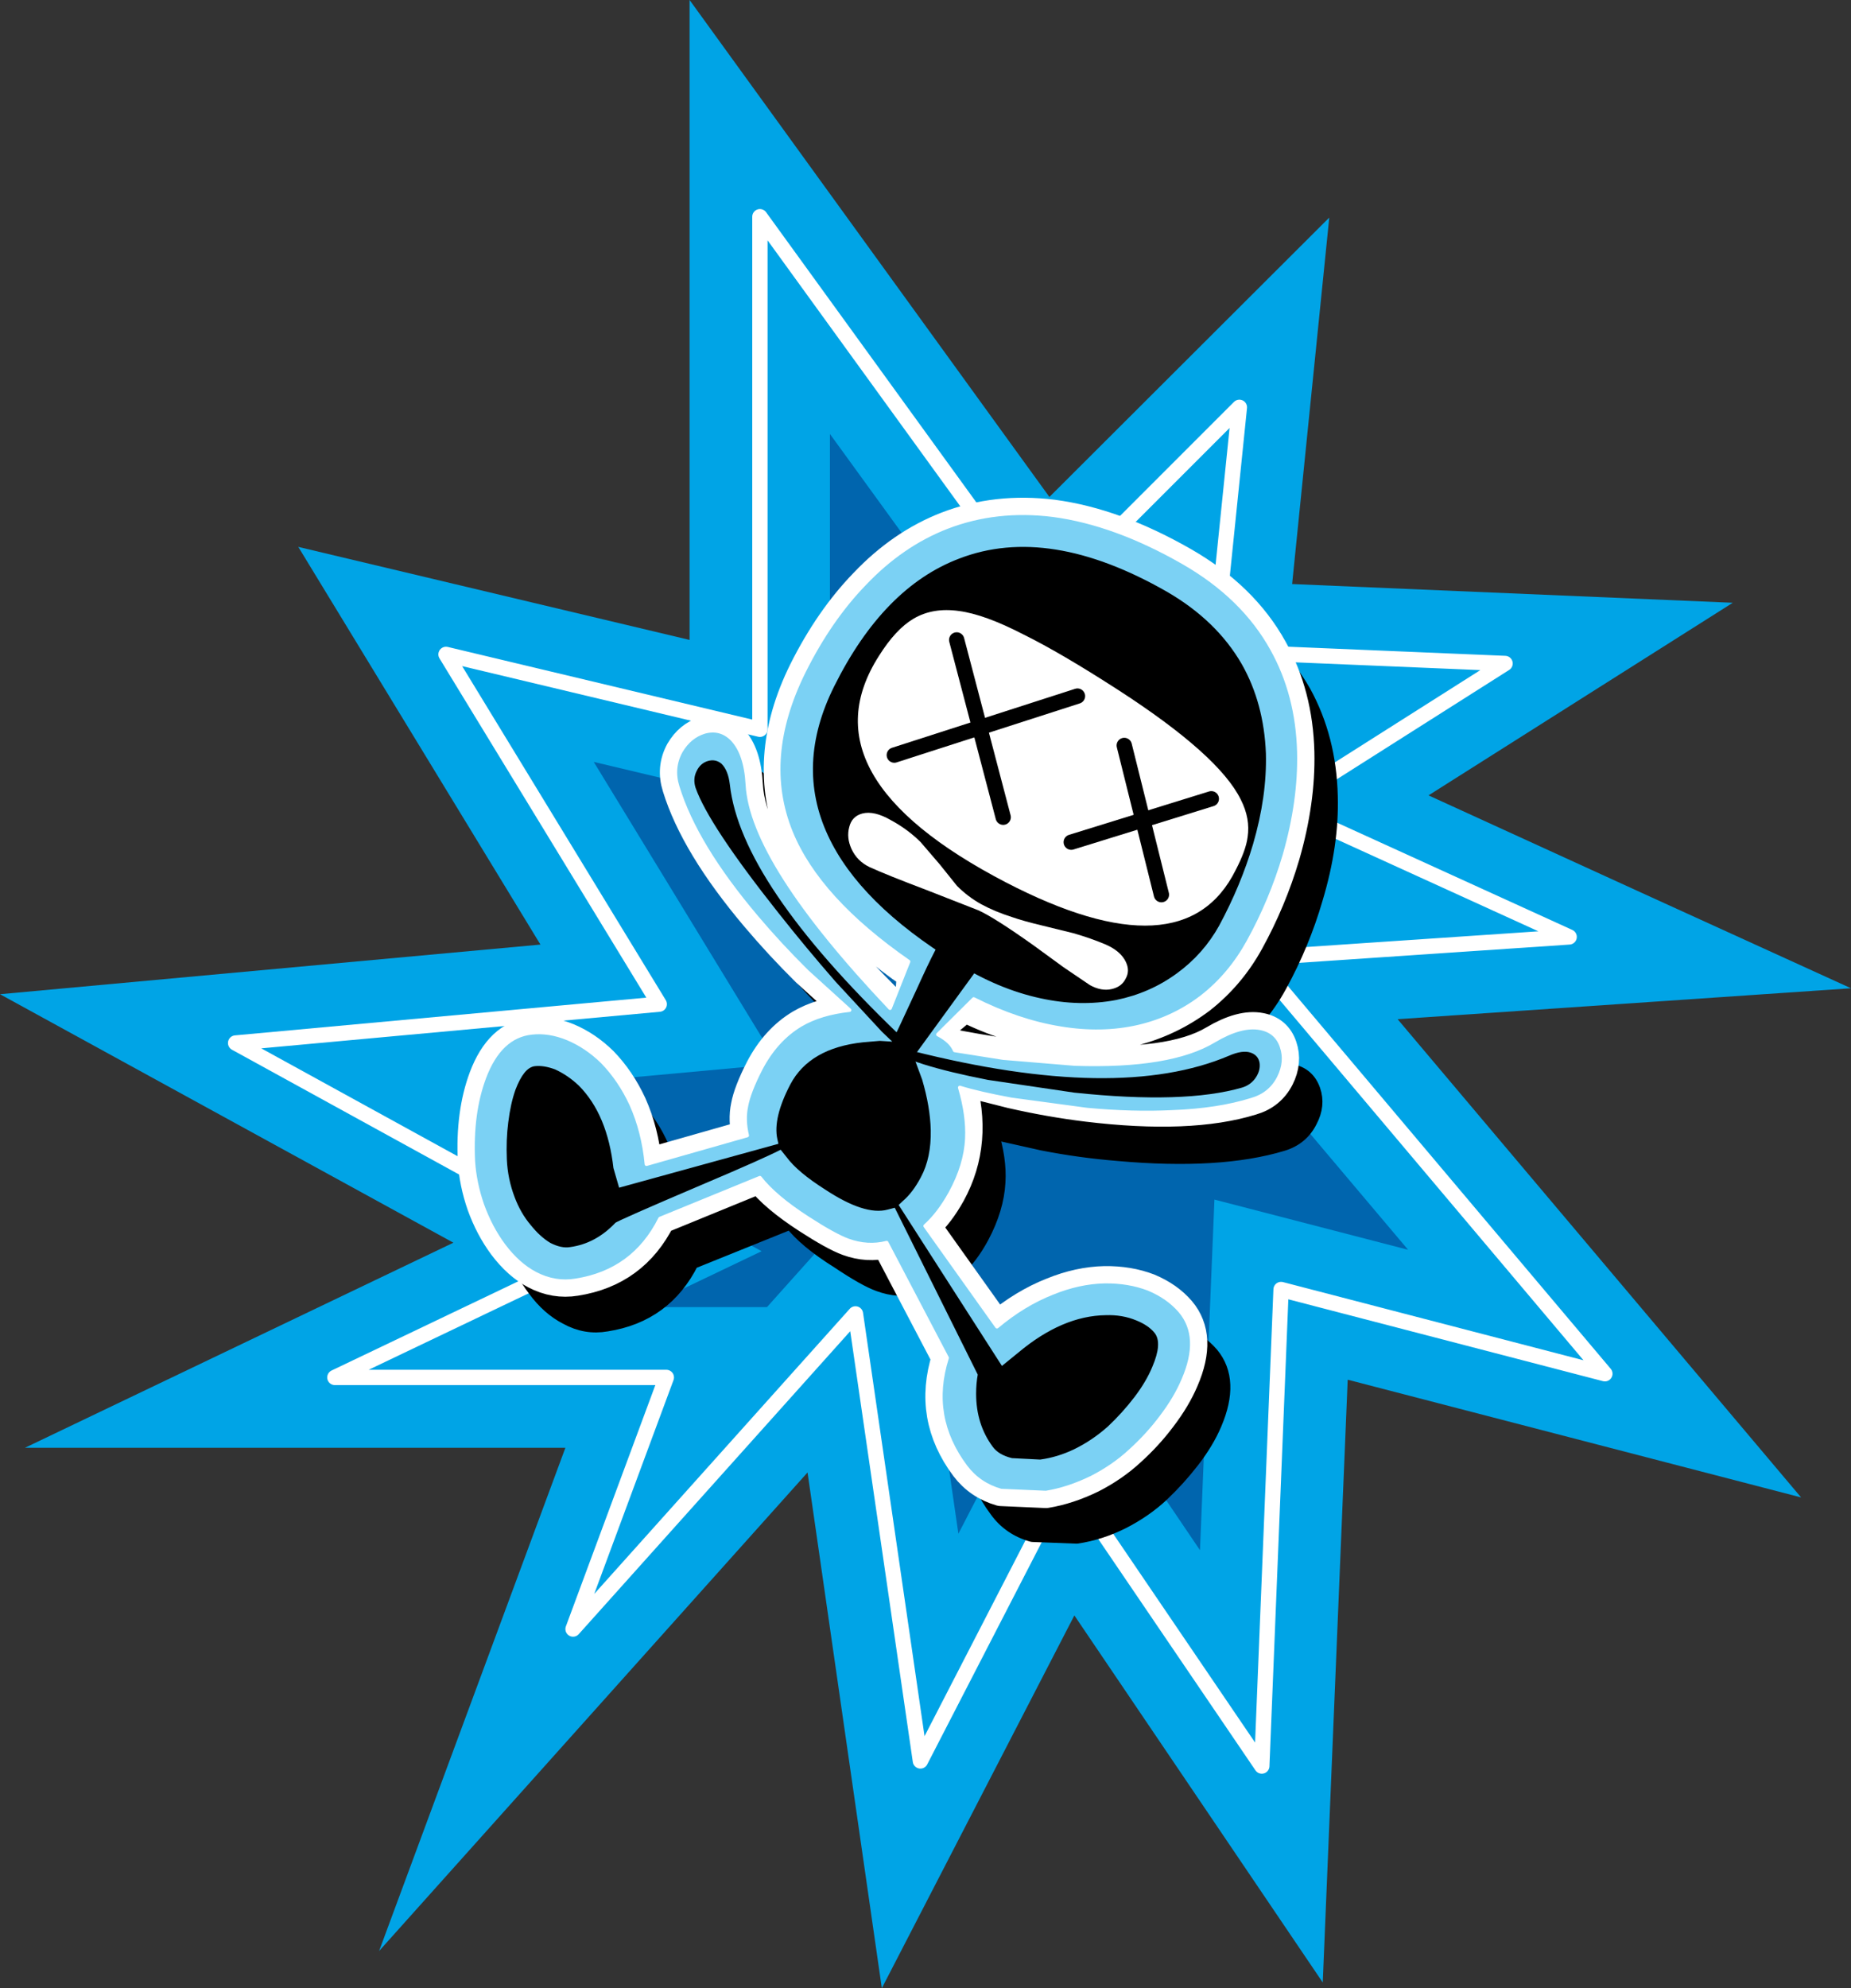
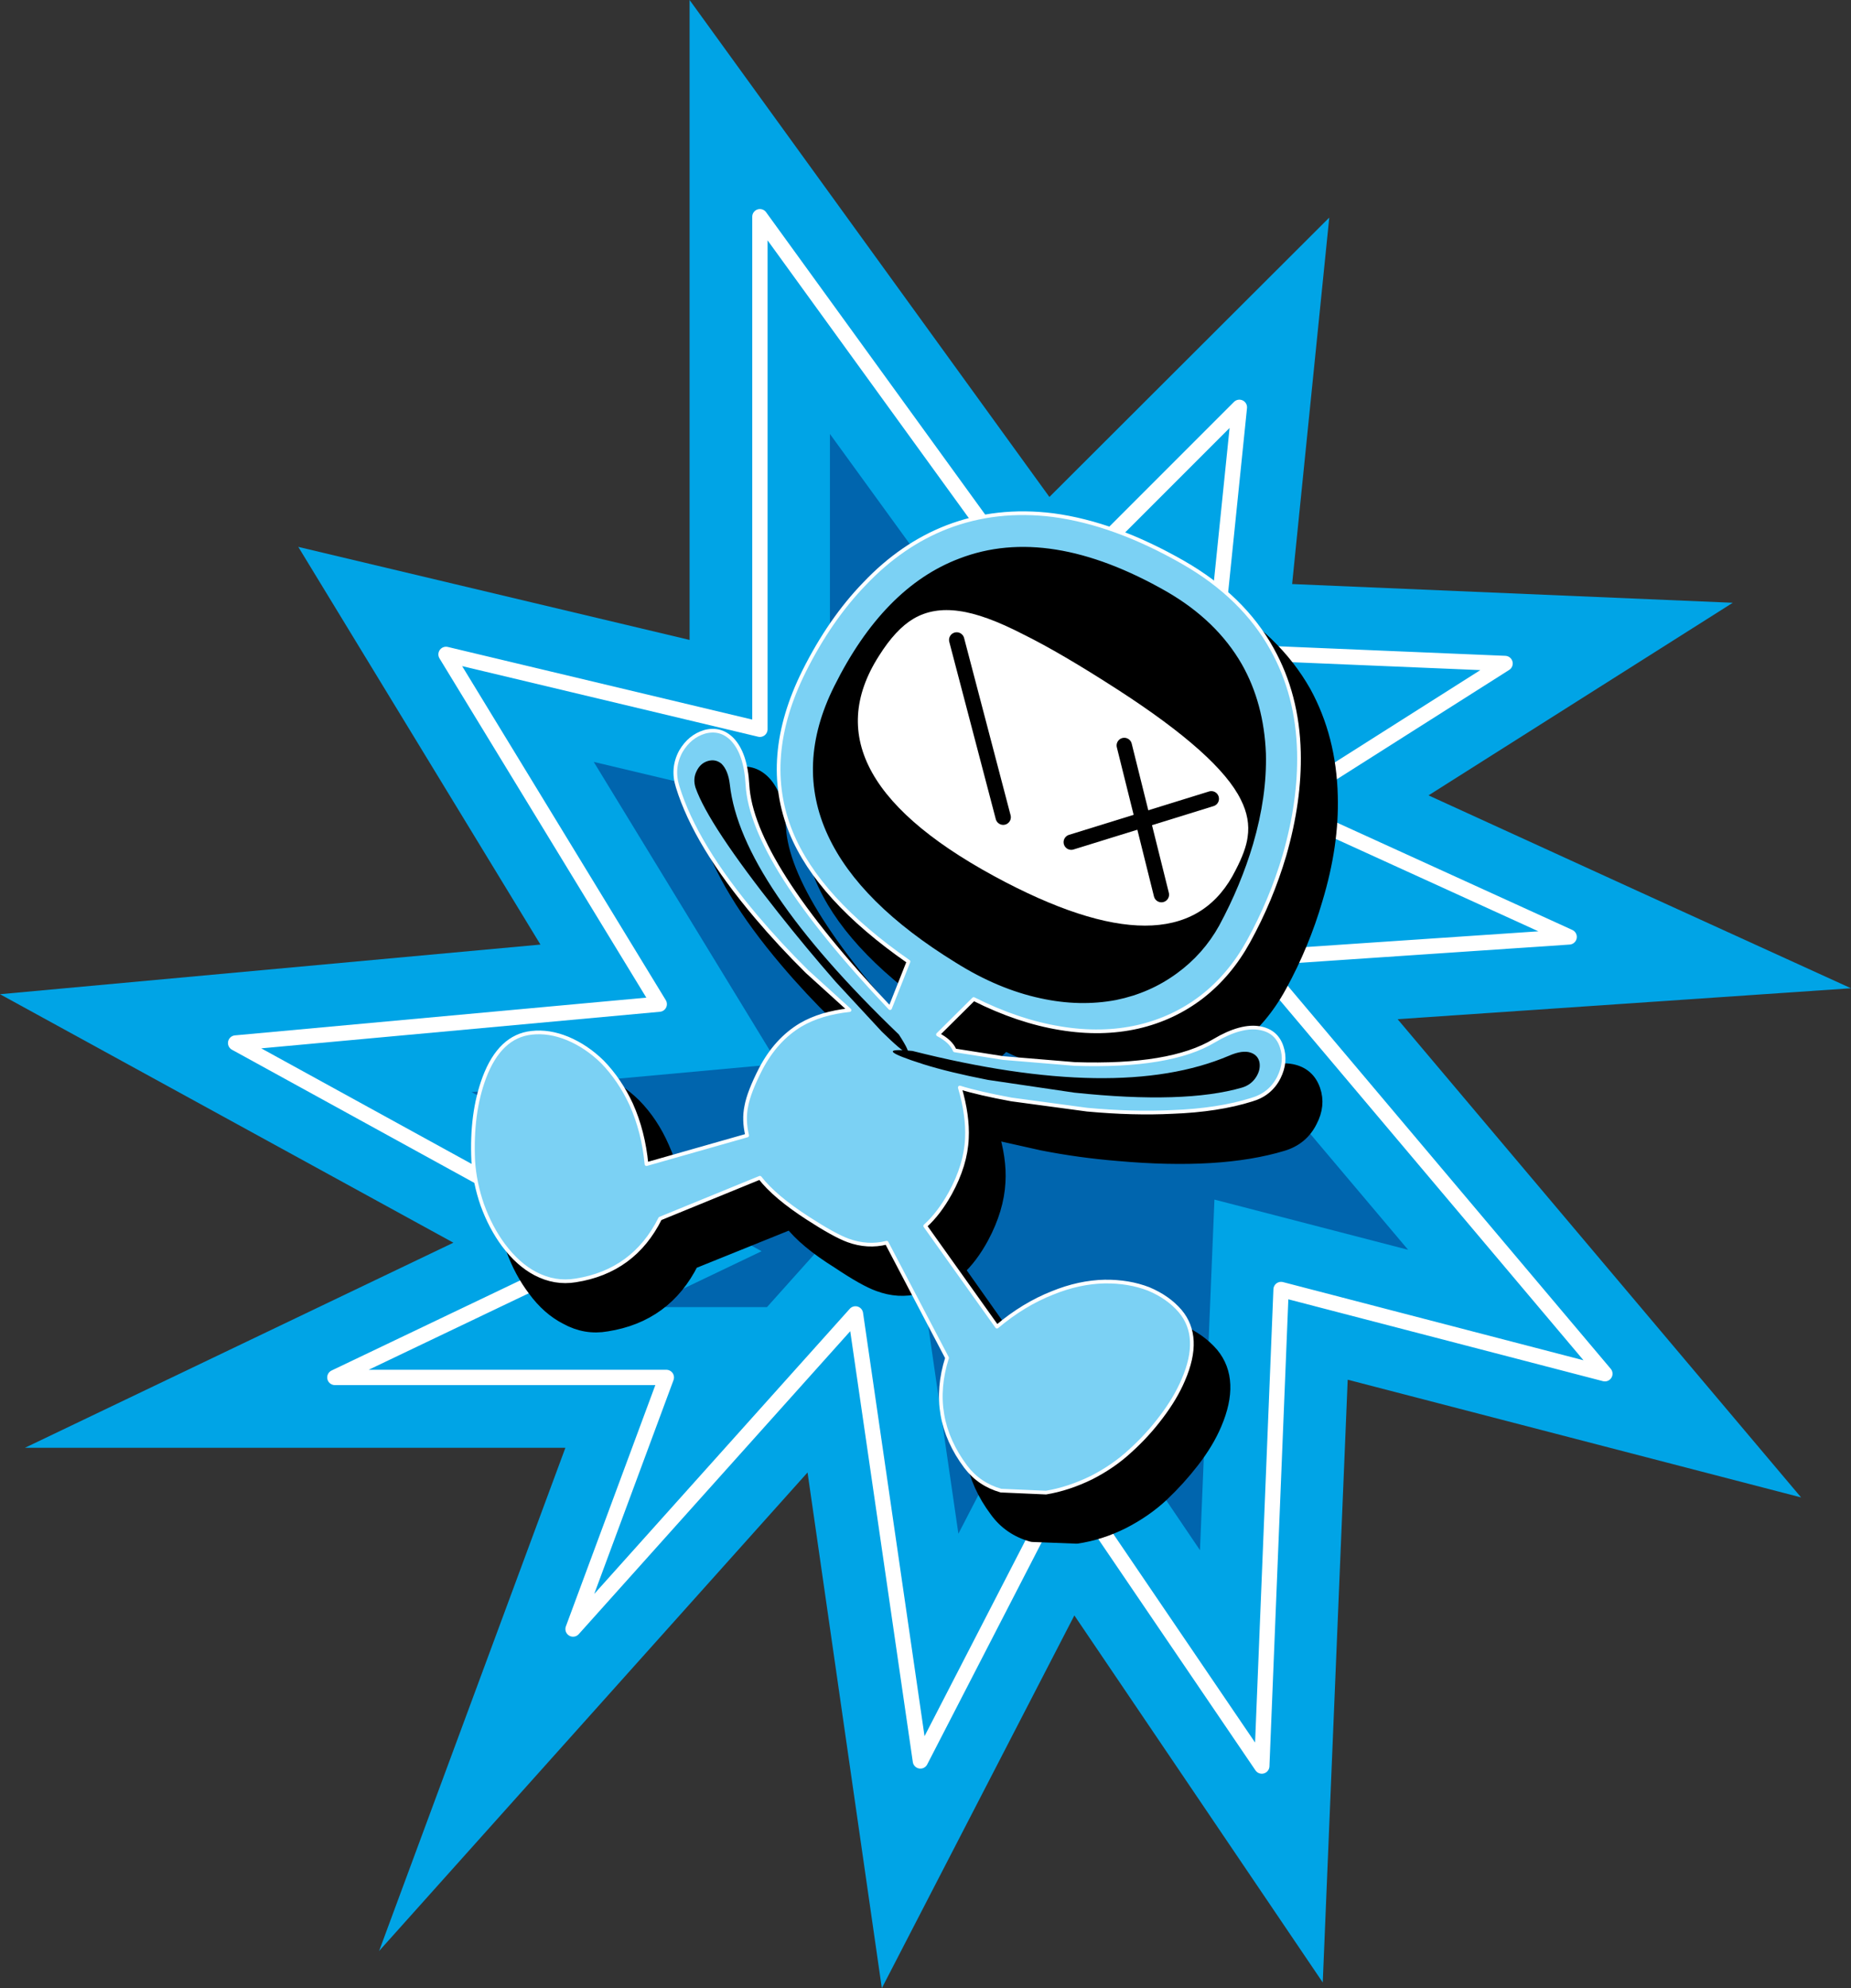
<svg xmlns="http://www.w3.org/2000/svg" height="350.45px" width="326.4px">
  <rect width="100%" height="100%" fill="#333333" stroke="none" />
  <g transform="matrix(1.0, 0.0, 0.0, 1.0, 163.2, 175.2)">
    <path d="M64.65 -72.25 L142.35 -68.95 88.7 -35.0 Q125.95 -17.95 163.2 -1.0 L83.25 4.45 154.4 88.75 74.45 68.0 70.05 174.25 26.25 109.55 -7.7 175.25 -20.8 84.35 -96.35 168.7 -63.5 80.0 -158.8 80.0 -83.25 43.85 -163.2 0.05 -67.9 -8.7 -110.6 -78.8 -41.6 -62.4 -41.6 -175.2 21.85 -87.6 71.2 -136.85 64.65 -72.25" fill="#00a4e6" fill-rule="evenodd" stroke="none" />
    <path d="M20.45 -68.5 L55.35 -103.4 50.95 -60.4 102.2 -58.25 62.7 -33.2 113.5 -10.05 58.0 -6.3 119.8 66.95 62.7 52.1 59.3 136.1 24.8 85.35 -0.9 135.2 -12.35 56.4 -62.15 111.95 -45.7 67.6 -104.15 67.6 -56.1 44.65 -121.65 8.65 -46.95 1.8 -84.55 -59.85 -29.2 -46.65 -29.2 -137.0 20.45 -68.5" fill="#00a4e6" fill-rule="evenodd" stroke="none" />
    <path d="M20.45 -68.5 L55.35 -103.4 50.95 -60.4 102.2 -58.25 62.7 -33.2 113.5 -10.05 58.0 -6.3 119.8 66.95 62.7 52.1 59.3 136.1 24.8 85.35 -0.9 135.2 -12.35 56.4 -62.15 111.95 -45.7 67.6 -104.15 67.6 -56.1 44.65 -121.65 8.65 -46.95 1.8 -84.55 -59.85 -29.2 -46.65 -29.2 -137.0 20.45 -68.5 Z" fill="none" stroke="#ffffff" stroke-linecap="round" stroke-linejoin="round" stroke-width="2.7" />
    <path d="M-16.85 -31.0 L-16.85 -98.7 18.9 -49.45 39.45 -70.1 37.3 -48.55 62.15 -47.55 36.75 -31.45 63.85 -19.05 32.75 -16.9 85.1 45.1 50.95 36.25 48.4 98.05 23.4 61.1 5.8 95.15 -3.9 28.35 -27.95 55.2 -49.5 55.2 -28.9 45.35 -80.05 17.3 -26.0 12.35 -58.5 -40.9 -16.85 -31.0" fill="#0065ae" fill-rule="evenodd" stroke="none" />
    <path d="M50.9 -68.4 Q61.45 -62.3 66.65 -53.15 71.1 -45.05 71.35 -34.9 71.6 -26.35 68.7 -16.75 66.4 -8.85 62.4 -1.55 59.2 4.35 54.15 8.2 49.2 12.0 42.9 13.45 36.5 14.9 29.3 13.7 21.8 12.5 13.95 8.6 L7.65 14.8 Q10.05 15.95 10.65 17.6 L19.25 19.0 31.8 20.0 Q48.75 20.6 56.4 15.95 61.2 13.05 64.5 13.7 67.35 14.25 68.3 17.0 69.2 19.6 67.75 22.35 66.25 25.35 62.95 26.35 51.9 29.7 34.0 28.1 27.2 27.55 20.6 26.25 L11.45 24.2 Q13.0 29.15 12.75 33.15 12.5 37.85 9.85 42.8 7.9 46.4 5.5 48.55 L18.05 66.3 Q22.8 62.4 27.85 60.4 32.6 58.45 37.05 58.4 41.3 58.3 44.9 59.65 48.25 61.1 50.4 63.6 54.15 68.15 50.9 75.75 49.55 78.95 46.95 82.3 44.55 85.4 41.6 88.2 38.65 90.95 34.75 92.95 30.75 94.95 26.65 95.55 L18.85 95.25 Q14.9 94.15 12.6 90.95 6.05 82.2 9.3 71.8 L-1.4 51.5 Q-4.7 52.4 -8.2 51.1 -10.6 50.25 -15.3 47.1 -21.15 43.45 -23.7 40.1 L-41.3 47.2 Q-45.95 56.55 -56.25 58.15 -59.9 58.8 -63.25 56.95 -66.4 55.35 -68.85 52.0 -71.2 48.9 -72.65 44.9 -74.05 40.95 -74.25 37.15 -74.7 28.75 -72.3 22.4 -69.6 15.15 -64.0 14.5 -60.9 14.2 -57.7 15.55 -54.3 16.9 -51.45 19.7 -48.4 22.8 -46.5 27.15 -44.35 31.95 -43.7 37.7 L-26.0 32.65 Q-26.65 29.85 -26.2 27.45 -25.7 24.9 -23.55 20.9 -20.8 15.7 -16.5 13.15 -13.0 11.0 -7.95 10.5 L-15.4 3.7 Q-20.2 -1.0 -24.35 -5.9 -35.15 -18.6 -38.25 -28.85 -39.2 -32.2 -37.6 -35.05 -36.15 -37.8 -33.45 -38.5 -30.65 -39.3 -28.6 -37.2 -26.25 -34.75 -25.95 -29.25 -25.2 -15.55 -0.85 10.2 L2.45 1.95 Q-13.45 -9.1 -18.25 -20.75 -23.55 -33.85 -15.85 -49.2 -11.3 -58.35 -5.3 -64.65 1.3 -71.5 9.3 -74.65 18.05 -78.0 28.0 -76.7 38.9 -75.25 50.9 -68.4" fill="#000000" fill-rule="evenodd" stroke="none" />
    <path d="M50.9 -68.4 Q61.45 -62.3 66.65 -53.15 71.1 -45.05 71.35 -34.9 71.6 -26.35 68.7 -16.75 66.4 -8.85 62.4 -1.55 59.2 4.35 54.15 8.2 49.2 12.0 42.9 13.45 36.5 14.9 29.3 13.7 21.8 12.5 13.95 8.6 L7.65 14.8 Q10.05 15.95 10.65 17.6 L19.25 19.0 31.8 20.0 Q48.75 20.6 56.4 15.95 61.2 13.05 64.5 13.7 67.35 14.25 68.3 17.0 69.2 19.6 67.75 22.35 66.25 25.35 62.95 26.35 51.9 29.7 34.0 28.1 27.2 27.55 20.6 26.25 L11.45 24.2 Q13.0 29.15 12.75 33.15 12.5 37.85 9.85 42.8 7.9 46.4 5.5 48.55 L18.05 66.3 Q22.8 62.4 27.85 60.4 32.6 58.45 37.05 58.4 41.3 58.3 44.9 59.65 48.25 61.1 50.4 63.6 54.15 68.15 50.9 75.75 49.55 78.95 46.95 82.3 44.55 85.4 41.6 88.2 38.65 90.95 34.75 92.95 30.75 94.95 26.65 95.55 L18.85 95.25 Q14.9 94.15 12.6 90.95 6.05 82.2 9.3 71.8 L-1.4 51.5 Q-4.7 52.4 -8.2 51.1 -10.6 50.25 -15.3 47.1 -21.15 43.45 -23.7 40.1 L-41.3 47.2 Q-45.95 56.55 -56.25 58.15 -59.9 58.8 -63.25 56.95 -66.4 55.35 -68.85 52.0 -71.2 48.9 -72.65 44.9 -74.05 40.95 -74.25 37.15 -74.7 28.75 -72.3 22.4 -69.6 15.15 -64.0 14.5 -60.9 14.2 -57.7 15.55 -54.3 16.9 -51.45 19.7 -48.4 22.8 -46.5 27.15 -44.35 31.95 -43.7 37.7 L-26.0 32.65 Q-26.65 29.85 -26.2 27.45 -25.7 24.9 -23.55 20.9 -20.8 15.7 -16.5 13.15 -13.0 11.0 -7.95 10.5 L-15.4 3.7 Q-20.2 -1.0 -24.35 -5.9 -35.15 -18.6 -38.25 -28.85 -39.2 -32.2 -37.6 -35.05 -36.15 -37.8 -33.45 -38.5 -30.65 -39.3 -28.6 -37.2 -26.25 -34.75 -25.95 -29.25 -25.2 -15.55 -0.85 10.2 L2.45 1.95 Q-13.45 -9.1 -18.25 -20.75 -23.55 -33.85 -15.85 -49.2 -11.3 -58.35 -5.3 -64.65 1.3 -71.5 9.3 -74.65 18.05 -78.0 28.0 -76.7 38.9 -75.25 50.9 -68.4 Z" fill="none" stroke="#000000" stroke-linecap="round" stroke-linejoin="round" stroke-width="2.7" />
-     <path d="M45.45 -76.05 Q56.0 -70.0 61.1 -60.8 65.6 -52.75 65.85 -42.6 66.05 -34.0 63.3 -24.45 60.95 -16.5 56.95 -9.25 53.7 -3.35 48.5 0.75 43.2 4.75 36.65 6.45 29.95 8.1 22.5 7.15 14.65 6.1 6.9 2.2 L2.2 6.1 3.3 8.65 Q14.75 11.0 25.4 11.7 43.3 12.8 50.9 8.25 55.7 5.4 59.05 6.05 61.9 6.6 62.8 9.3 63.7 11.95 62.3 14.75 60.8 17.7 57.5 18.65 46.65 22.0 28.5 19.8 21.95 19.0 15.15 17.45 L6.05 15.15 Q9.3 26.1 4.35 35.15 2.35 38.75 -0.05 40.9 L12.6 58.65 Q17.3 54.7 22.4 52.7 27.05 50.8 31.6 50.7 35.85 50.65 39.35 52.0 42.8 53.45 44.9 55.9 48.75 60.45 45.45 68.05 44.1 71.25 41.55 74.6 39.15 77.8 36.1 80.55 33.2 83.25 29.3 85.25 25.2 87.25 21.25 87.9 L13.3 87.55 Q9.45 86.45 7.1 83.35 0.5 74.55 3.8 64.15 L-6.85 43.85 Q-10.2 44.7 -13.65 43.45 -16.1 42.55 -20.8 39.5 -26.6 35.75 -29.2 32.4 L-46.8 39.6 Q-51.45 48.9 -61.7 50.5 -65.35 51.1 -68.8 49.3 -71.85 47.7 -74.4 44.3 -76.7 41.2 -78.15 37.2 -79.5 33.3 -79.75 29.45 -80.15 21.05 -77.8 14.75 -75.05 7.45 -69.45 6.85 -66.4 6.5 -63.1 7.85 -59.75 9.25 -56.95 12.0 -53.9 15.15 -51.9 19.45 -49.75 24.25 -49.2 30.0 L-31.45 24.95 Q-32.1 22.2 -31.6 19.8 -31.15 17.3 -29.05 13.2 -26.35 8.05 -22.0 5.45 -18.5 3.4 -13.4 2.85 L-20.9 -3.95 Q-25.7 -8.7 -29.8 -13.55 -40.55 -26.25 -43.7 -36.5 -44.75 -39.8 -43.15 -42.75 -41.6 -45.4 -38.95 -46.2 -36.15 -46.95 -34.1 -44.9 -31.7 -42.4 -31.4 -36.9 -31.0 -28.1 -20.25 -14.1 -13.8 -5.7 -5.3 2.5 L-2.75 2.85 -2.35 -3.5 Q-18.2 -14.45 -23.4 -27.3 -29.05 -41.45 -21.4 -56.9 -16.85 -66.0 -10.75 -72.3 -4.2 -79.2 3.8 -82.3 12.5 -85.65 22.5 -84.4 33.4 -82.95 45.45 -76.05 Z" fill="none" stroke="#ffffff" stroke-linecap="round" stroke-linejoin="round" stroke-width="5.45" />
    <path d="M45.45 -76.05 Q56.0 -70.0 61.1 -60.8 65.6 -52.75 65.85 -42.6 66.05 -34.0 63.3 -24.45 60.95 -16.5 56.95 -9.25 53.7 -3.35 48.75 0.5 43.75 4.35 37.45 5.8 31.05 7.25 23.8 6.05 16.35 4.85 8.5 0.9 L2.2 7.15 Q4.5 8.35 5.15 9.95 L13.7 11.3 26.35 12.35 Q43.2 12.9 50.9 8.25 55.7 5.4 59.05 6.05 61.9 6.6 62.8 9.3 63.7 11.95 62.3 14.75 60.8 17.7 57.5 18.65 51.6 20.5 43.55 20.8 36.65 21.15 28.5 20.4 L15.15 18.6 Q9.45 17.55 6.05 16.5 7.5 21.45 7.3 25.45 7.1 30.15 4.35 35.15 2.35 38.75 -0.05 40.9 L12.6 58.65 Q17.3 54.7 22.4 52.7 27.05 50.8 31.6 50.7 35.85 50.65 39.35 52.0 42.8 53.45 44.9 55.9 48.75 60.45 45.45 68.05 44.1 71.25 41.55 74.6 39.15 77.8 36.1 80.55 33.2 83.25 29.3 85.25 25.2 87.25 21.25 87.9 L13.3 87.55 Q9.45 86.45 7.1 83.35 0.5 74.55 3.8 64.15 L-6.85 43.85 Q-10.2 44.7 -13.65 43.45 -16.1 42.55 -20.8 39.5 -26.6 35.75 -29.2 32.4 L-46.8 39.6 Q-51.45 48.9 -61.7 50.5 -65.35 51.1 -68.8 49.3 -71.85 47.7 -74.4 44.3 -76.7 41.2 -78.15 37.2 -79.5 33.3 -79.75 29.45 -80.15 21.05 -77.8 14.75 -75.05 7.45 -69.45 6.85 -66.4 6.5 -63.1 7.85 -59.75 9.25 -56.95 12.0 -53.9 15.15 -51.9 19.45 -49.75 24.25 -49.2 30.0 L-31.45 24.95 Q-32.1 22.2 -31.6 19.8 -31.15 17.3 -29.05 13.2 -26.35 8.05 -22.0 5.45 -18.5 3.4 -13.4 2.85 L-20.9 -3.95 Q-25.7 -8.7 -29.8 -13.55 -40.55 -26.25 -43.7 -36.5 -44.75 -39.8 -43.15 -42.75 -41.6 -45.4 -38.95 -46.2 -36.15 -46.95 -34.1 -44.9 -31.7 -42.4 -31.4 -36.9 -30.65 -23.25 -6.25 2.5 L-3.0 -5.7 Q-18.9 -16.75 -23.7 -28.45 -29.05 -41.55 -21.4 -56.9 -16.85 -66.0 -10.75 -72.3 -4.2 -79.2 3.8 -82.3 12.5 -85.65 22.5 -84.4 33.4 -82.95 45.45 -76.05" fill="#7bd1f4" fill-rule="evenodd" stroke="none" />
    <path d="M45.45 -76.05 Q56.0 -70.0 61.1 -60.8 65.6 -52.75 65.85 -42.6 66.05 -34.0 63.3 -24.45 60.95 -16.5 56.95 -9.25 53.7 -3.35 48.75 0.5 43.75 4.35 37.45 5.8 31.05 7.25 23.8 6.05 16.35 4.85 8.5 0.9 L2.2 7.15 Q4.5 8.35 5.15 9.95 L13.7 11.3 26.35 12.35 Q43.2 12.9 50.9 8.25 55.7 5.4 59.05 6.05 61.9 6.6 62.8 9.3 63.7 11.95 62.3 14.75 60.8 17.7 57.5 18.65 51.6 20.5 43.55 20.8 36.65 21.15 28.5 20.4 L15.15 18.6 Q9.45 17.55 6.05 16.5 7.5 21.45 7.3 25.45 7.1 30.15 4.35 35.15 2.35 38.75 -0.05 40.9 L12.6 58.65 Q17.3 54.7 22.4 52.7 27.05 50.8 31.6 50.7 35.85 50.65 39.35 52.0 42.8 53.45 44.9 55.9 48.75 60.45 45.45 68.05 44.1 71.25 41.55 74.6 39.15 77.8 36.1 80.55 33.2 83.25 29.3 85.25 25.2 87.25 21.25 87.9 L13.3 87.55 Q9.45 86.45 7.1 83.35 0.5 74.55 3.8 64.15 L-6.85 43.85 Q-10.2 44.7 -13.65 43.45 -16.1 42.55 -20.8 39.5 -26.6 35.75 -29.2 32.4 L-46.8 39.6 Q-51.45 48.9 -61.7 50.5 -65.35 51.1 -68.8 49.3 -71.85 47.7 -74.4 44.3 -76.7 41.2 -78.15 37.2 -79.5 33.3 -79.75 29.45 -80.15 21.05 -77.8 14.75 -75.05 7.45 -69.45 6.85 -66.4 6.5 -63.1 7.85 -59.75 9.25 -56.95 12.0 -53.9 15.15 -51.9 19.45 -49.75 24.25 -49.2 30.0 L-31.45 24.95 Q-32.1 22.2 -31.6 19.8 -31.15 17.3 -29.05 13.2 -26.35 8.05 -22.0 5.45 -18.5 3.4 -13.4 2.85 L-20.9 -3.95 Q-25.7 -8.7 -29.8 -13.55 -40.55 -26.25 -43.7 -36.5 -44.75 -39.8 -43.15 -42.75 -41.6 -45.4 -38.95 -46.2 -36.15 -46.95 -34.1 -44.9 -31.7 -42.4 -31.4 -36.9 -30.65 -23.25 -6.25 2.5 L-3.0 -5.7 Q-18.9 -16.75 -23.7 -28.45 -29.05 -41.55 -21.4 -56.9 -16.85 -66.0 -10.75 -72.3 -4.2 -79.2 3.8 -82.3 12.5 -85.65 22.5 -84.4 33.4 -82.95 45.45 -76.05 Z" fill="none" stroke="#ffffff" stroke-linecap="round" stroke-linejoin="round" stroke-width="0.65" />
-     <path d="M-2.45 11.0 L-0.9 15.2 Q0.5 19.95 0.6 24.0 0.7 28.8 -1.1 32.15 -2.5 34.8 -4.2 36.25 L-5.15 37.15 13.4 66.05 16.6 63.45 Q24.25 57.05 31.8 56.95 34.65 56.85 37.05 57.85 39.05 58.65 40.1 59.9 41.45 61.5 39.7 65.6 38.65 68.15 36.6 70.85 34.5 73.6 31.95 76.0 29.2 78.45 26.0 80.0 23.15 81.35 20.2 81.75 L15.3 81.5 Q13.05 80.95 12.1 79.6 9.25 75.75 9.25 70.45 9.25 68.7 9.55 67.05 L-5.25 37.3 -5.4 37.35 -6.75 37.7 Q-10.6 38.75 -17.45 34.25 -22.35 31.15 -24.25 28.55 L-25.45 27.05 Q-28.5 28.65 -39.6 33.35 -54.5 39.7 -54.9 40.1 -58.3 43.7 -62.7 44.3 -64.15 44.55 -66.0 43.6 -67.75 42.55 -69.35 40.55 -71.1 38.5 -72.15 35.7 -73.35 32.55 -73.5 29.15 -73.65 25.75 -73.25 22.65 -72.85 19.4 -72.0 17.0 -70.55 13.2 -68.8 13.05 -67.35 12.9 -65.45 13.6 -63.25 14.6 -61.35 16.4 -56.4 21.4 -55.35 30.75 L-54.25 34.55 -25.55 26.65 -25.8 25.55 Q-26.6 21.95 -23.55 16.1 -20.25 9.85 -11.0 8.85 L-8.05 8.6 -5.7 8.75 -4.3 5.85 -1.3 -0.6 Q2.9 -9.9 3.55 -9.8 L9.3 -5.15 -2.45 11.0 M-5.25 37.3 L-5.15 37.15 -5.8 36.15 -5.25 37.3 -5.8 36.15 -5.15 37.15 -5.25 37.3 M-25.55 26.65 L-24.35 26.35 -25.45 27.05 -25.55 26.65 -25.45 27.05 -24.35 26.35 -25.55 26.65" fill="#000000" fill-rule="evenodd" stroke="none" />
-     <path d="M-2.45 11.0 L-0.9 15.2 Q0.5 19.95 0.6 24.0 0.7 28.8 -1.1 32.15 -2.5 34.8 -4.2 36.25 L-5.15 37.15 13.4 66.05 16.6 63.45 Q24.25 57.05 31.8 56.95 34.65 56.85 37.05 57.85 39.05 58.65 40.1 59.9 41.45 61.5 39.7 65.6 38.65 68.15 36.6 70.85 34.5 73.6 31.95 76.0 29.2 78.45 26.0 80.0 23.15 81.35 20.2 81.75 L15.3 81.5 Q13.05 80.95 12.1 79.6 9.25 75.75 9.25 70.45 9.25 68.7 9.55 67.05 L-5.25 37.3 -5.4 37.35 -6.75 37.7 Q-10.6 38.75 -17.45 34.25 -22.35 31.15 -24.25 28.55 L-25.45 27.05 Q-28.5 28.65 -39.6 33.35 -54.5 39.7 -54.9 40.1 -58.3 43.7 -62.7 44.3 -64.15 44.55 -66.0 43.6 -67.75 42.55 -69.35 40.55 -71.1 38.5 -72.15 35.7 -73.35 32.55 -73.5 29.15 -73.65 25.75 -73.25 22.65 -72.85 19.4 -72.0 17.0 -70.55 13.2 -68.8 13.05 -67.35 12.9 -65.45 13.6 -63.25 14.6 -61.35 16.4 -56.4 21.4 -55.35 30.75 L-54.25 34.55 -25.55 26.65 -25.8 25.55 Q-26.6 21.95 -23.55 16.1 -20.25 9.85 -11.0 8.85 L-8.05 8.6 -5.7 8.75 -4.3 5.85 -1.3 -0.6 Q2.9 -9.9 3.55 -9.8 L9.3 -5.15 -2.45 11.0 M-25.55 26.65 L-25.45 27.05 -24.35 26.35 -25.55 26.65 M-5.25 37.3 L-5.8 36.15 -5.15 37.15 -5.25 37.3" fill="none" stroke="#000000" stroke-linecap="round" stroke-linejoin="round" stroke-width="0.65" />
    <path d="M42.35 -70.65 Q51.1 -65.6 55.5 -57.95 59.35 -51.15 59.7 -42.4 59.9 -34.9 57.45 -26.5 55.3 -19.25 51.5 -12.2 48.75 -7.25 44.15 -3.9 39.45 -0.45 33.55 0.75 27.2 1.95 20.35 0.45 12.9 -1.15 5.5 -5.8 -11.4 -16.2 -16.9 -28.05 -22.65 -40.4 -15.8 -54.1 -7.15 -71.45 6.1 -76.45 21.7 -82.45 42.35 -70.65" fill="#000000" fill-rule="evenodd" stroke="none" />
    <path d="M42.35 -70.65 Q51.1 -65.6 55.5 -57.95 59.35 -51.15 59.7 -42.4 59.9 -34.9 57.45 -26.5 55.3 -19.25 51.5 -12.2 48.75 -7.25 44.15 -3.9 39.45 -0.45 33.55 0.75 27.2 1.95 20.35 0.45 12.9 -1.15 5.5 -5.8 -11.4 -16.2 -16.9 -28.05 -22.65 -40.4 -15.8 -54.1 -7.15 -71.45 6.1 -76.45 21.7 -82.45 42.35 -70.65 Z" fill="none" stroke="#000000" stroke-linecap="round" stroke-linejoin="round" stroke-width="0.65" />
    <path d="M-2.1 -66.15 Q1.3 -68.15 5.9 -67.5 10.45 -66.9 17.3 -63.35 23.8 -60.15 33.95 -53.6 51.75 -42.1 55.6 -34.25 57.3 -30.9 56.8 -27.65 56.5 -25.3 54.7 -21.85 45.55 -3.4 14.2 -19.65 -21.8 -38.35 -8.2 -59.6 -5.25 -64.3 -2.1 -66.15" fill="#ffffff" fill-rule="evenodd" stroke="none" />
-     <path d="M-5.5 -42.1 L26.8 -52.5" fill="none" stroke="#000000" stroke-linecap="round" stroke-linejoin="round" stroke-width="2.7" />
    <path d="M5.5 -62.4 L13.7 -31.15" fill="none" stroke="#000000" stroke-linecap="round" stroke-linejoin="round" stroke-width="2.7" />
    <path d="M25.7 -26.75 L50.4 -34.4" fill="none" stroke="#000000" stroke-linecap="round" stroke-linejoin="round" stroke-width="2.7" />
    <path d="M35.05 -43.8 L41.6 -17.5" fill="none" stroke="#000000" stroke-linecap="round" stroke-linejoin="round" stroke-width="2.7" />
-     <path d="M-0.85 -26.75 L2.5 -22.85 5.55 -19.05 Q7.5 -17.1 9.85 -15.8 12.25 -14.5 15.25 -13.55 17.25 -12.85 20.6 -12.05 L26.1 -10.7 Q29.2 -9.8 31.8 -8.7 34.4 -7.55 35.3 -5.7 36.1 -4.1 35.3 -2.7 34.6 -1.25 32.8 -0.85 31.0 -0.45 29.0 -1.55 L24.35 -4.7 19.0 -8.6 Q12.1 -13.5 9.3 -14.75 L0.1 -18.35 Q-6.65 -20.9 -9.85 -22.35 -12.05 -23.4 -13.05 -25.55 -13.95 -27.55 -13.45 -29.4 -13.0 -31.3 -11.15 -31.8 -9.05 -32.35 -6.05 -30.6 -3.1 -29.0 -0.85 -26.75" fill="#ffffff" fill-rule="evenodd" stroke="none" />
    <path d="M-4.7 7.15 Q-0.35 13.85 -7.7 6.65 L-15.85 -2.15 Q-21.05 -8.1 -25.95 -14.3 -38.25 -29.8 -40.55 -36.35 -41.05 -37.95 -40.35 -39.3 -39.7 -40.65 -38.4 -41.05 -37.05 -41.45 -36.0 -40.6 -34.8 -39.45 -34.5 -36.9 -32.6 -19.65 -4.7 7.15" fill="#000000" fill-rule="evenodd" stroke="none" />
    <path d="M-2.3 10.05 Q33.95 19.2 53.5 10.9 55.9 9.85 57.35 10.35 58.65 10.8 58.9 12.1 59.1 13.4 58.3 14.65 57.45 16.0 55.85 16.5 45.7 19.45 26.25 17.4 L11.0 15.15 Q4.1 13.8 -0.35 12.4 -10.1 9.3 -2.3 10.05" fill="#000000" fill-rule="evenodd" stroke="none" />
  </g>
</svg>